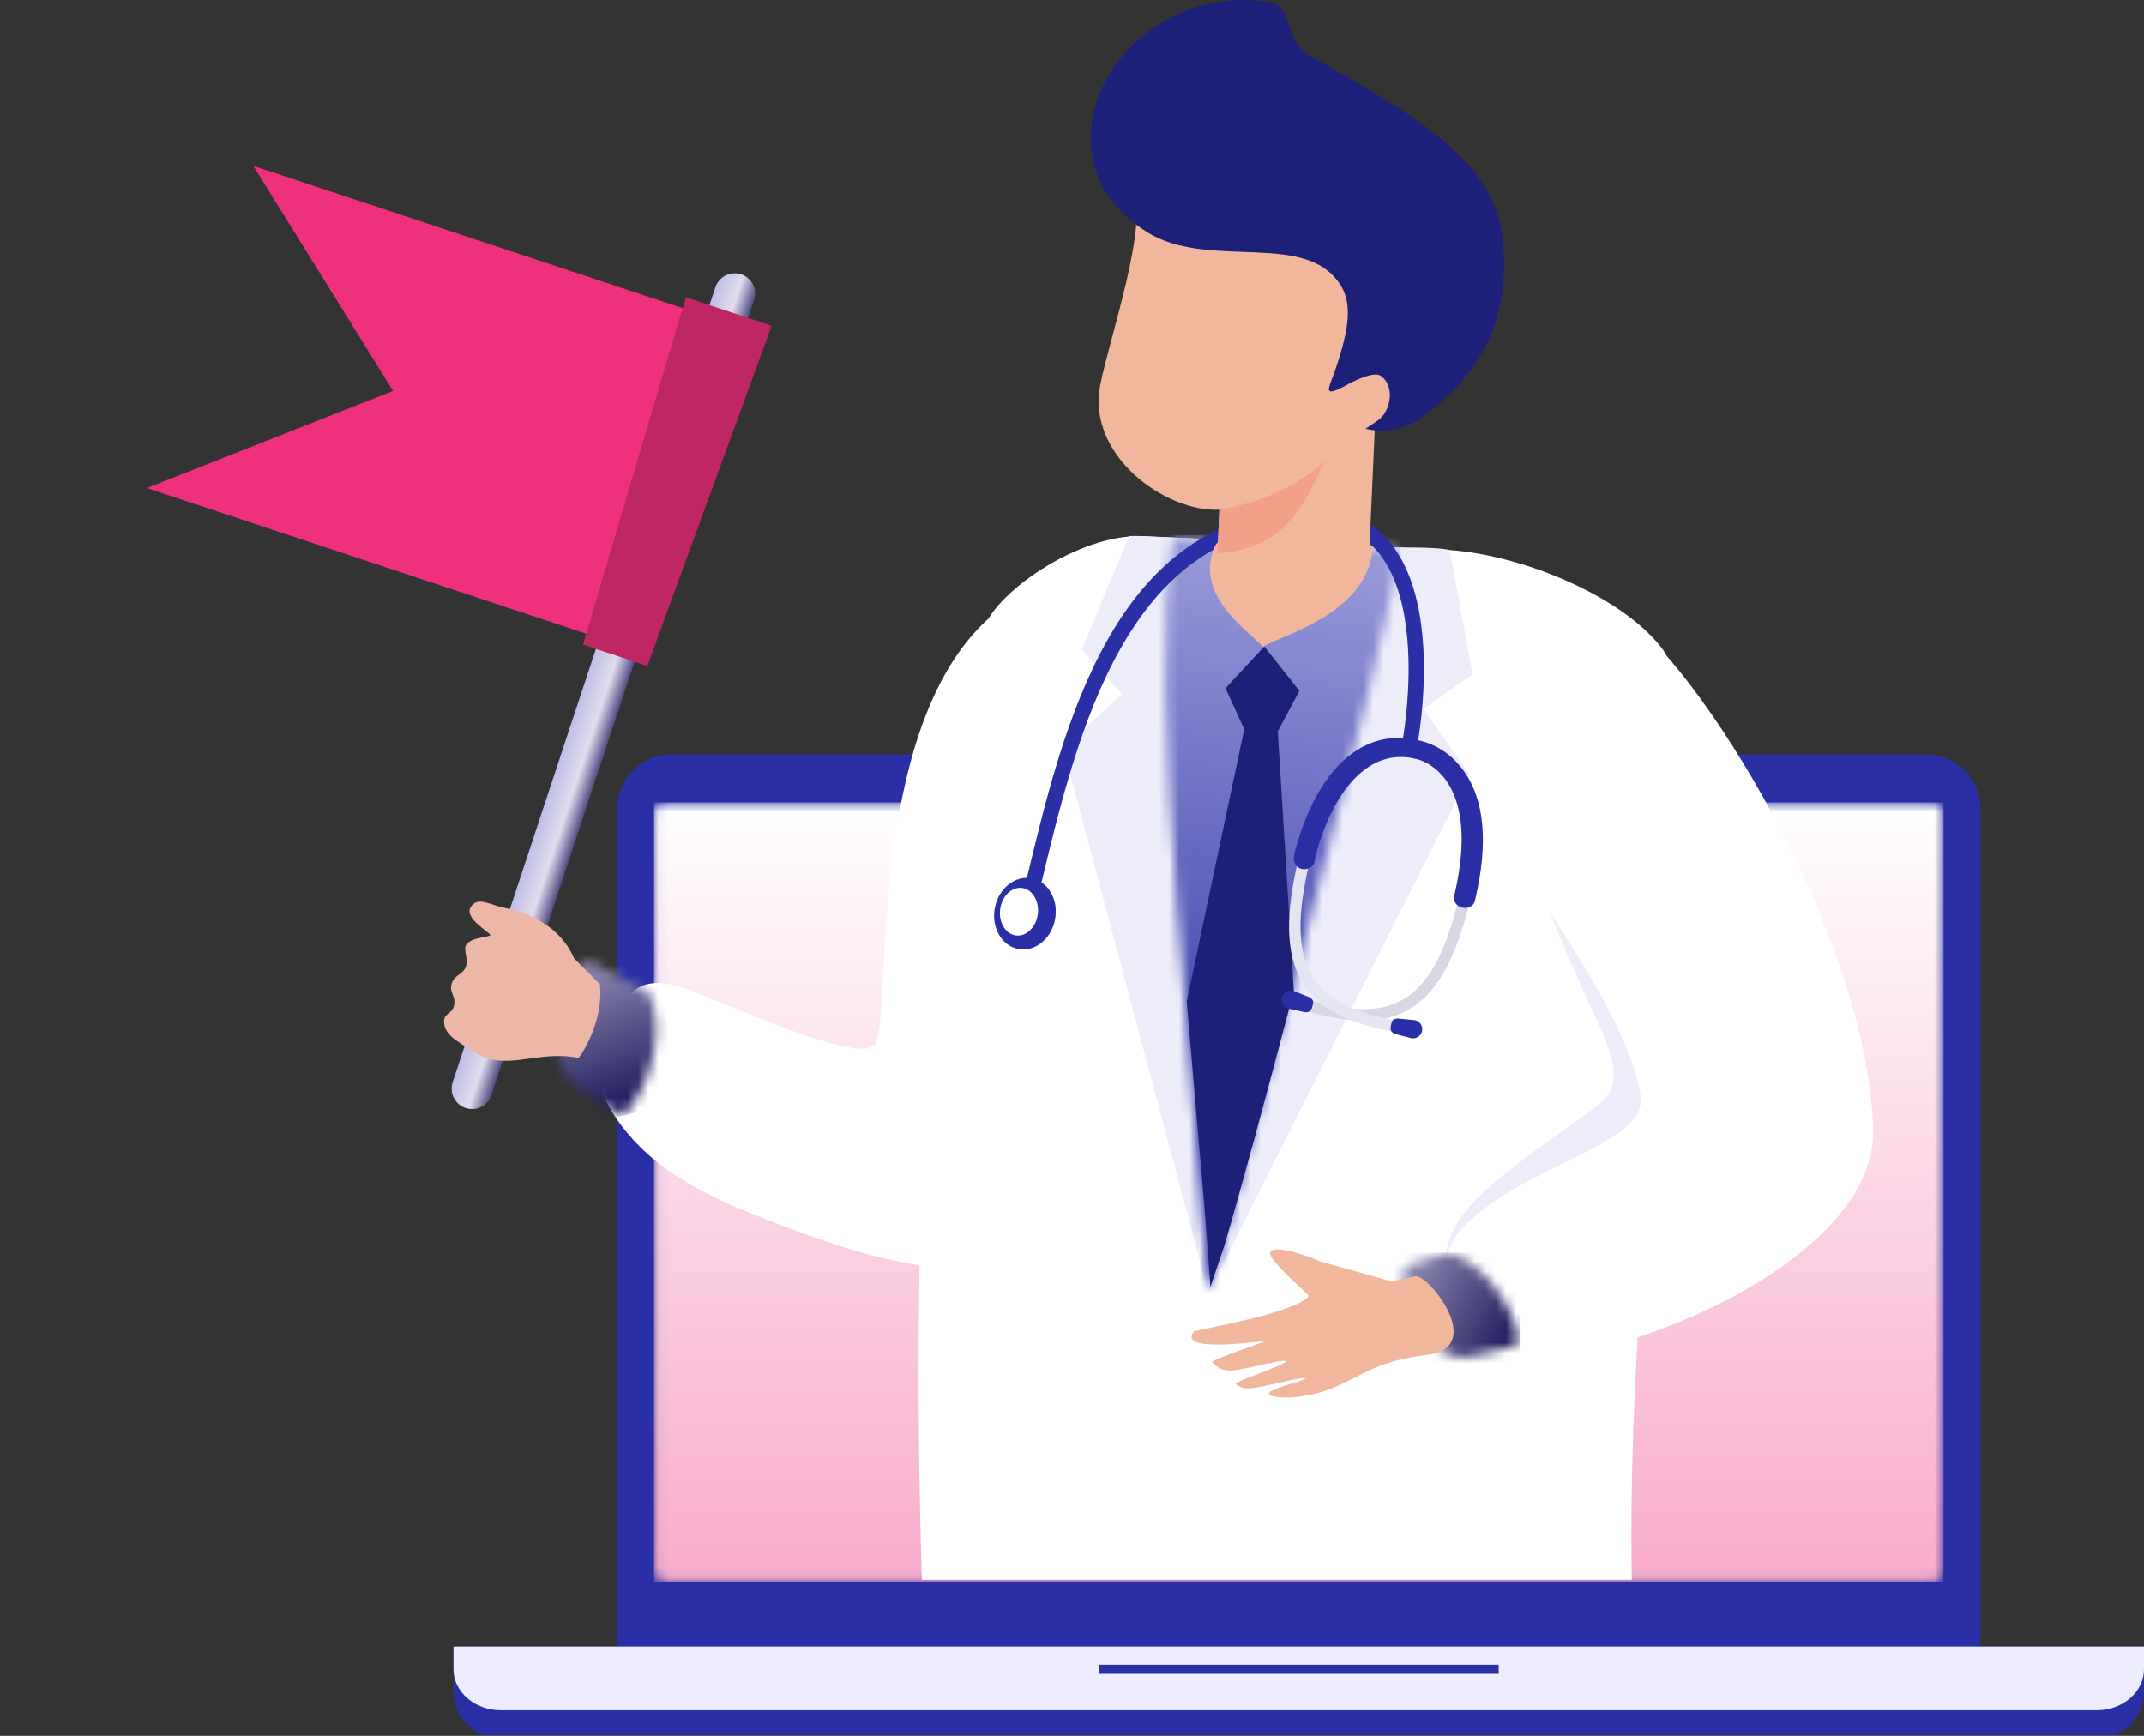
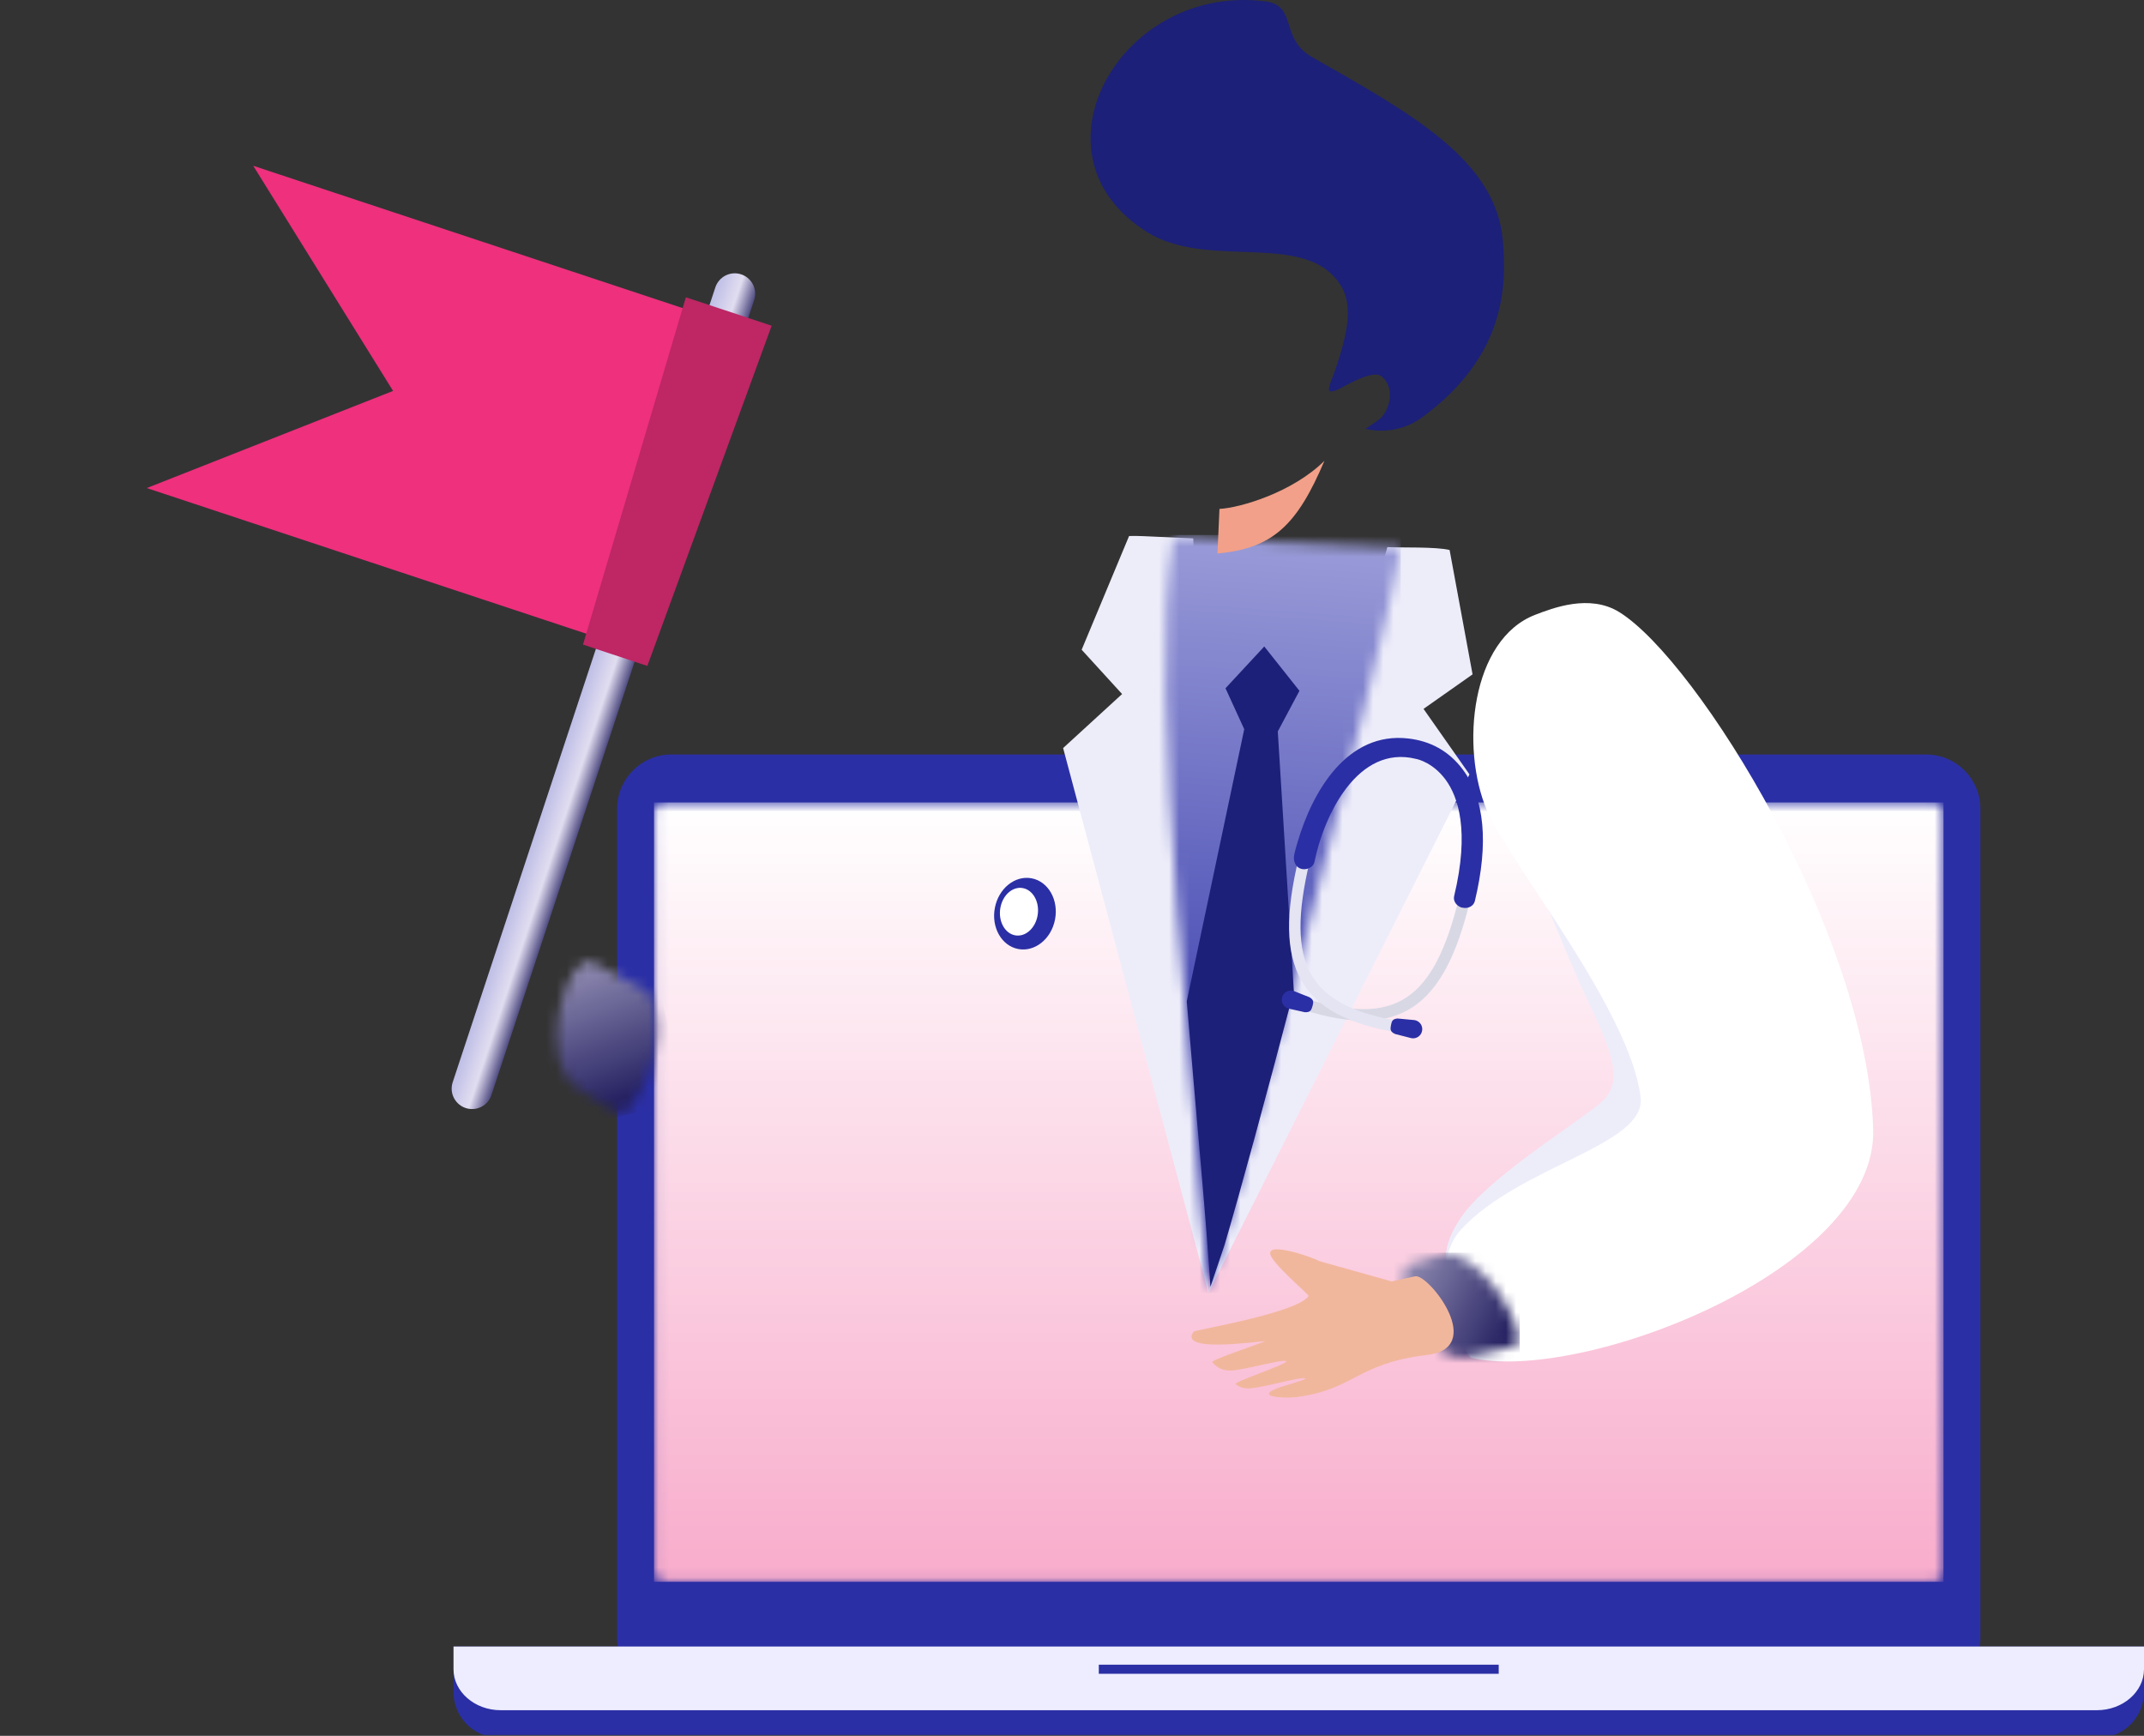
<svg xmlns="http://www.w3.org/2000/svg" width="210" height="170" viewBox="0 0 210 170" fill="none">
  <rect x="0" y="0" width="210" height="170" fill="#333333" stroke="none" />
  <g clip-path="url(#clip0_1761_8782)">
    <path fill-rule="evenodd" clip-rule="evenodd" d="M188.674 73.891H65.747C62.831 73.891 60.445 76.279 60.445 79.199V160.398C60.445 163.318 62.831 165.706 65.747 165.706H188.674C191.59 165.706 193.976 163.318 193.976 160.398V79.199C193.975 76.279 191.589 73.891 188.674 73.891Z" fill="#2B2FA5" />
    <mask id="mask0_1761_8782" style="mask-type:luminance" maskUnits="userSpaceOnUse" x="64" y="78" width="127" height="77">
      <path d="M189.307 78.588H65.117C64.536 78.588 64.06 79.064 64.06 79.646V153.856C64.06 154.438 64.536 154.915 65.117 154.915H189.307C189.888 154.915 190.363 154.438 190.363 153.856V79.646C190.364 79.064 189.888 78.588 189.307 78.588Z" fill="white" />
    </mask>
    <g mask="url(#mask0_1761_8782)">
      <path d="M64.06 78.588H190.363V154.915H64.06V78.588Z" fill="url(#paint0_linear_1761_8782)" />
    </g>
    <path fill-rule="evenodd" clip-rule="evenodd" d="M209.999 161.25H44.421V165.707C44.421 168.159 46.391 170.164 48.799 170.164H205.622C208.03 170.164 210 168.159 210 165.707V161.25H209.999Z" fill="#2B2FA5" />
    <path fill-rule="evenodd" clip-rule="evenodd" d="M210 161.25H44.421V163.481C44.421 165.687 46.5 167.49 49.039 167.49H205.382C207.922 167.49 210 165.687 210 163.481V161.25Z" fill="#EDEDFF" />
    <path d="M107.626 163.032H146.795V163.924H107.626V163.032Z" fill="#2B2FA5" />
-     <path fill-rule="evenodd" clip-rule="evenodd" d="M115.254 86.239C112.318 99.147 112.74 118.047 97.969 123.426C93.175 125.378 85.33 123.275 77.848 120.49C71.751 118.221 65.912 115.913 62.003 111.598C55.328 104.231 59.546 99.325 61.902 97.184C64.088 95.198 67.365 96.91 70.314 98.089C76.226 100.452 83.608 103.568 85.536 102.462C87.857 101.128 83.466 64.98 101.673 57.5C102.962 55.735 116.518 80.687 115.254 86.239Z" fill="white" />
-     <path fill-rule="evenodd" clip-rule="evenodd" d="M112.001 52.513L141.443 53.836C148.565 54.156 158.669 58.193 162.753 63.446C168.194 70.442 159.104 116.835 159.834 154.712H90.301C89.138 118.324 90.982 83.618 96.895 60.463C99.02 57.024 106.278 52.257 112.001 52.513Z" fill="white" />
    <path fill-rule="evenodd" clip-rule="evenodd" d="M150 84.905C150 84.905 153.444 93.646 155.92 98.846C158.394 104.045 158.636 106.101 157.067 107.734C155.497 109.366 145.99 115.05 143.153 119.161C140.317 123.273 142.278 125.087 142.278 125.087L175.718 119.1L165.94 89.594L150 84.905Z" fill="#EDEDFA" />
    <path fill-rule="evenodd" clip-rule="evenodd" d="M112.002 52.509L116.876 52.728L117.189 59.975L118.36 126.609L104.131 73.26L109.906 67.971L105.946 63.632L110.592 52.493C111.059 52.483 111.529 52.488 112.002 52.509Z" fill="#EDEDFA" />
    <path fill-rule="evenodd" clip-rule="evenodd" d="M145.652 79.393C143.009 73.186 144.094 62.598 150.392 60.201C152.058 59.568 155.686 58.13 158.616 59.954C166.268 64.715 182.904 91.532 183.475 110.591C183.887 124.38 154.813 135.513 144.087 132.972C142.386 131.023 139.855 123.924 143.127 120.392C148.958 114.097 161.296 112.188 160.694 107.425C159.612 98.842 147.814 84.467 145.652 79.393Z" fill="white" />
    <path fill-rule="evenodd" clip-rule="evenodd" d="M135.89 53.585L134.047 60.042L118.363 126.61L143.931 75.838L139.432 69.424L144.235 66.044L141.986 53.865C140.641 53.535 137.311 53.649 135.89 53.585Z" fill="#EDEDFA" />
    <mask id="mask1_1761_8782" style="mask-type:luminance" maskUnits="userSpaceOnUse" x="114" y="52" width="24" height="75">
      <path d="M114.909 52.644C112.305 67.204 117.386 110.523 118.359 126.612C118.927 125.374 135.367 64.875 137.205 53.645L123.903 53.048C120.896 52.912 117.494 52.392 114.909 52.644Z" fill="white" />
    </mask>
    <g mask="url(#mask1_1761_8782)">
      <path d="M112.305 52.394H137.205V126.613H112.305V52.394Z" fill="url(#paint1_linear_1761_8782)" />
    </g>
    <path fill-rule="evenodd" clip-rule="evenodd" d="M116.241 98.062C117.172 109.314 118.177 119.747 118.557 126.029L118.829 125.224L119.93 121.964C121.45 116.824 124.016 107.388 126.728 97.048L125.157 71.634L127.277 67.655L123.832 63.313L120.035 67.405L121.87 71.414L116.241 98.062Z" fill="#1C2078" />
-     <path d="M137.3 72.942C137.444 72.272 138.07 68.649 137.957 64.514C137.881 61.734 137.471 58.736 136.353 56.296C135.28 53.954 133.534 52.121 130.765 51.524C130.025 51.365 129.21 51.291 128.313 51.315C110.311 51.809 105.54 71.707 101.971 86.597L101.666 87.873L100.211 87.523L100.517 86.247C104.201 70.877 109.125 50.337 128.272 49.813C129.292 49.785 130.225 49.871 131.078 50.054C134.387 50.767 136.457 52.924 137.717 55.674C138.933 58.326 139.377 61.525 139.458 64.471C139.575 68.765 138.92 72.553 138.769 73.255L137.3 72.942Z" fill="#2B2FA5" />
-     <path fill-rule="evenodd" clip-rule="evenodd" d="M107.762 37.715C106.421 44.547 114.068 50.143 119.439 49.925L119.298 53.071L119.005 53.45C116.918 58.232 122.039 61.596 123.711 63.346C125.361 62.194 133.995 60.251 134.489 53.519L134.145 53.503L134.673 41.682C135.063 41.581 135.483 41.433 135.875 41.216C137.086 40.549 137.625 38.813 137.39 36.984C137.155 35.156 134.585 36.27 134.585 36.27C137.008 30.99 140.008 26.476 134.52 23.235C129.031 19.993 117.679 19.708 117.679 19.708L110.909 18.699C112.618 21.71 108.651 33.19 107.762 37.715Z" fill="#F1B79D" />
    <path fill-rule="evenodd" clip-rule="evenodd" d="M129.726 45.126C127.049 51.433 124.672 53.714 119.248 54.207L119.443 49.84C121.511 49.731 126.633 48.204 129.726 45.126Z" fill="#F2A089" />
    <path fill-rule="evenodd" clip-rule="evenodd" d="M111.854 22.4C117.523 26.464 126.563 22.867 130.566 26.985C132.548 29.025 132.421 31.527 130.692 36.49C130.184 37.95 129.446 39.052 131.765 37.777C132.83 37.193 134.592 36.356 135.246 36.814C136.697 37.833 136.162 40.223 135.115 41.052C134.647 41.422 133.753 41.987 133.753 41.987C133.753 41.987 136.596 42.863 139.33 40.849C147.359 34.934 147.619 28.189 147.194 23.501C146.485 15.701 138.387 11.193 128.527 5.6C125.311 3.776 127.114 0.545 123.948 0.137C109.957 -1.662 100.523 14.726 111.854 22.4Z" fill="#1C2078" />
    <mask id="mask2_1761_8782" style="mask-type:luminance" maskUnits="userSpaceOnUse" x="54" y="94" width="11" height="16">
      <path d="M63.469 97.117C65.541 100.773 63.345 107.122 61.007 109.269C59.748 108.517 58.424 107.923 56.523 106.556C52.44 103.62 55.564 93.112 58.055 94.249L63.469 97.117Z" fill="white" />
    </mask>
    <g mask="url(#mask2_1761_8782)">
      <path d="M50.166 94.459L63.168 91.215L67.263 107.708L54.262 110.952L50.166 94.459Z" fill="url(#paint2_linear_1761_8782)" />
    </g>
    <mask id="mask3_1761_8782" style="mask-type:luminance" maskUnits="userSpaceOnUse" x="137" y="122" width="12" height="11">
      <path d="M141.943 122.676C145.51 123.712 148.853 128.909 148.696 131.712C148.105 131.754 145.809 132.584 143.763 132.893C139.367 133.555 135.804 124.634 138.082 123.816L141.943 122.676Z" fill="white" />
    </mask>
    <g mask="url(#mask3_1761_8782)">
      <path d="M135.804 122.676H148.854V133.556H135.804V122.676Z" fill="url(#paint3_linear_1761_8782)" />
    </g>
    <path fill-rule="evenodd" clip-rule="evenodd" d="M138.612 124.992L136.312 125.494L129.251 123.519C128.486 123.078 123.378 121.334 124.596 123.2C125.451 124.511 128.26 126.808 128.172 126.935C127.035 128.595 117.04 130.257 116.927 130.406C115.355 132.491 122.785 131.416 123.878 131.349C124.163 131.332 118.549 133.197 118.731 133.399C118.952 133.646 119.509 134.322 120.713 134.218C122.188 134.091 125.699 133.075 125.967 133.312C126.245 133.559 120.756 135.344 121.034 135.555C121.247 135.717 121.672 136.062 122.595 135.959C124.12 135.786 127.492 134.811 127.844 134.994C128.025 135.089 126.185 135.592 125.456 135.836C122.556 136.808 125.813 136.977 126.979 136.825C132.637 136.09 132.859 133.584 139.54 132.727C145.824 132.196 139.902 124.711 138.612 124.992Z" fill="#F1B79D" />
    <path d="M127.592 98.879C132.31 100.369 135.76 100.364 138.392 98.616C140.997 96.888 142.72 93.48 144.005 88.149L142.912 87.886C141.696 92.929 140.116 96.119 137.77 97.676C135.453 99.214 132.305 99.183 127.927 97.8L127.592 98.879Z" fill="#D8D8E5" />
    <path d="M136.95 101.126C132.072 100.309 128.999 98.736 127.445 95.981C125.907 93.256 125.916 89.437 127.186 84.103L128.279 84.366C127.077 89.412 127.04 92.974 128.425 95.427C129.793 97.852 132.612 99.256 137.139 100.014L136.95 101.126Z" fill="#E4E4F2" />
    <path d="M137.947 72.325C131.988 71.633 128.561 77.424 127.07 82.558C126.827 83.396 126.663 83.903 126.762 84.316C127.052 85.542 128.584 85.209 128.74 84.441C129.68 79.813 132.993 72.903 138.701 74.324C138.732 74.332 138.742 74.335 138.772 74.34C138.898 74.368 140.383 74.715 141.591 76.357C142.82 78.028 143.964 81.361 142.43 87.761C142.328 88.185 142.58 88.62 143.008 88.82L143.03 88.83H143.031L143.054 88.84H143.055L143.077 88.849L143.079 88.85L143.1 88.858L143.103 88.859L143.105 88.86C143.129 88.869 143.153 88.876 143.177 88.883L143.18 88.884L143.195 88.888C143.196 88.888 143.197 88.888 143.198 88.889C143.199 88.889 143.2 88.889 143.201 88.89C143.201 88.89 143.201 88.89 143.202 88.89H143.203H143.204H143.205H143.206L143.208 88.891H143.209C143.209 88.891 143.21 88.891 143.211 88.891H143.212H143.213H143.214H143.215H143.216H143.217H143.218C143.219 88.891 143.218 88.891 143.218 88.891C143.219 88.891 143.219 88.891 143.22 88.891C143.221 88.891 143.221 88.891 143.222 88.891C143.223 88.891 143.223 88.891 143.224 88.891C143.224 88.891 143.225 88.891 143.226 88.891H143.227H143.228H143.229H143.23H143.231H143.232C143.793 89.025 144.343 88.735 144.46 88.243C145.825 82.547 145.417 78.201 143.247 75.324C141.883 73.523 140.09 72.575 137.947 72.325Z" fill="#2B2FA5" />
    <path d="M139.293 100.951C139.382 100.462 139.058 99.994 138.57 99.906L136.891 99.748C136.355 99.783 136.321 100.055 136.244 100.397C136.176 100.768 136.128 101.04 136.66 101.269L138.249 101.676C138.736 101.764 139.204 101.441 139.293 100.951Z" fill="#2B2FA5" />
    <path d="M125.585 97.65C125.728 97.174 126.229 96.904 126.703 97.047L128.271 97.669C128.733 97.945 128.64 98.202 128.554 98.542C128.445 98.903 128.366 99.167 127.788 99.129L126.187 98.769C125.713 98.628 125.443 98.127 125.585 97.65Z" fill="#2B2FA5" />
    <path d="M97.444 88.917C97.08 90.829 98.105 92.632 99.734 92.942C101.363 93.252 102.977 91.954 103.34 90.042C103.704 88.131 102.678 86.329 101.05 86.018C99.421 85.707 97.806 87.005 97.444 88.917Z" fill="#2B2FA5" />
    <path d="M97.984 88.914C97.76 90.188 98.394 91.388 99.399 91.595C100.405 91.802 101.404 90.937 101.629 89.663C101.853 88.39 101.219 87.189 100.213 86.981C99.207 86.775 98.209 87.641 97.984 88.914Z" fill="white" />
    <path d="M71.967 28.766L46.239 106.616" stroke="url(#paint4_linear_1761_8782)" stroke-width="4" stroke-linecap="round" />
    <path d="M24.805 16.237L74.184 32.6L62.703 63.813L14.375 47.798L38.501 38.285L24.805 16.237Z" fill="#EE307D" />
    <path d="M67.178 29.115L75.583 31.9L63.407 65.218L57.103 63.129L67.178 29.115Z" fill="#BE2664" />
-     <path fill-rule="evenodd" clip-rule="evenodd" d="M56.231 93.854C54.91 90.773 51.878 89.379 49.384 88.901C48.001 88.637 46.804 87.745 46.117 88.822C45.351 90.022 48.361 91.468 47.984 91.625C47.456 91.846 46.123 91.82 45.65 92.56C45.368 93.002 45.884 93.892 45.65 94.623C45.381 95.465 44.545 95.414 44.25 96.3C43.94 97.232 44.767 97.582 44.427 98.637C44.225 99.264 43.493 99.265 43.493 100.04C43.493 101.442 45.047 102.078 46.117 102.843C49.385 105.181 52.44 102.758 56.667 103.605C57.361 102.769 59.111 99.603 58.763 96.398L56.231 93.854Z" fill="#ECB7A6" />
  </g>
  <defs>
    <linearGradient id="paint0_linear_1761_8782" x1="127.212" y1="78.588" x2="127.212" y2="154.915" gradientUnits="userSpaceOnUse">
      <stop stop-color="white" />
      <stop offset="1" stop-color="#F8ACCB" />
    </linearGradient>
    <linearGradient id="paint1_linear_1761_8782" x1="122.513" y1="119.316" x2="131.338" y2="2.39" gradientUnits="userSpaceOnUse">
      <stop stop-color="#2B2FA5" />
      <stop offset="1" stop-color="#EDEDFF" />
    </linearGradient>
    <linearGradient id="paint2_linear_1761_8782" x1="61.044" y1="107.585" x2="52.783" y2="84.618" gradientUnits="userSpaceOnUse">
      <stop stop-color="#262262" />
      <stop offset="1" stop-color="#E1DDF0" />
    </linearGradient>
    <linearGradient id="paint3_linear_1761_8782" x1="147.675" y1="130.73" x2="128.798" y2="121.532" gradientUnits="userSpaceOnUse">
      <stop stop-color="#262262" />
      <stop offset="1" stop-color="#E1DDF0" />
    </linearGradient>
    <linearGradient id="paint4_linear_1761_8782" x1="55.118" y1="73.374" x2="59.391" y2="74.786" gradientUnits="userSpaceOnUse">
      <stop stop-color="#BEBEE6" />
      <stop offset="0.5" stop-color="#E1DDF0" />
      <stop offset="1" stop-color="#262262" />
    </linearGradient>
    <clipPath id="clip0_1761_8782">
      <rect width="210" height="169.917" fill="white" />
    </clipPath>
  </defs>
</svg>